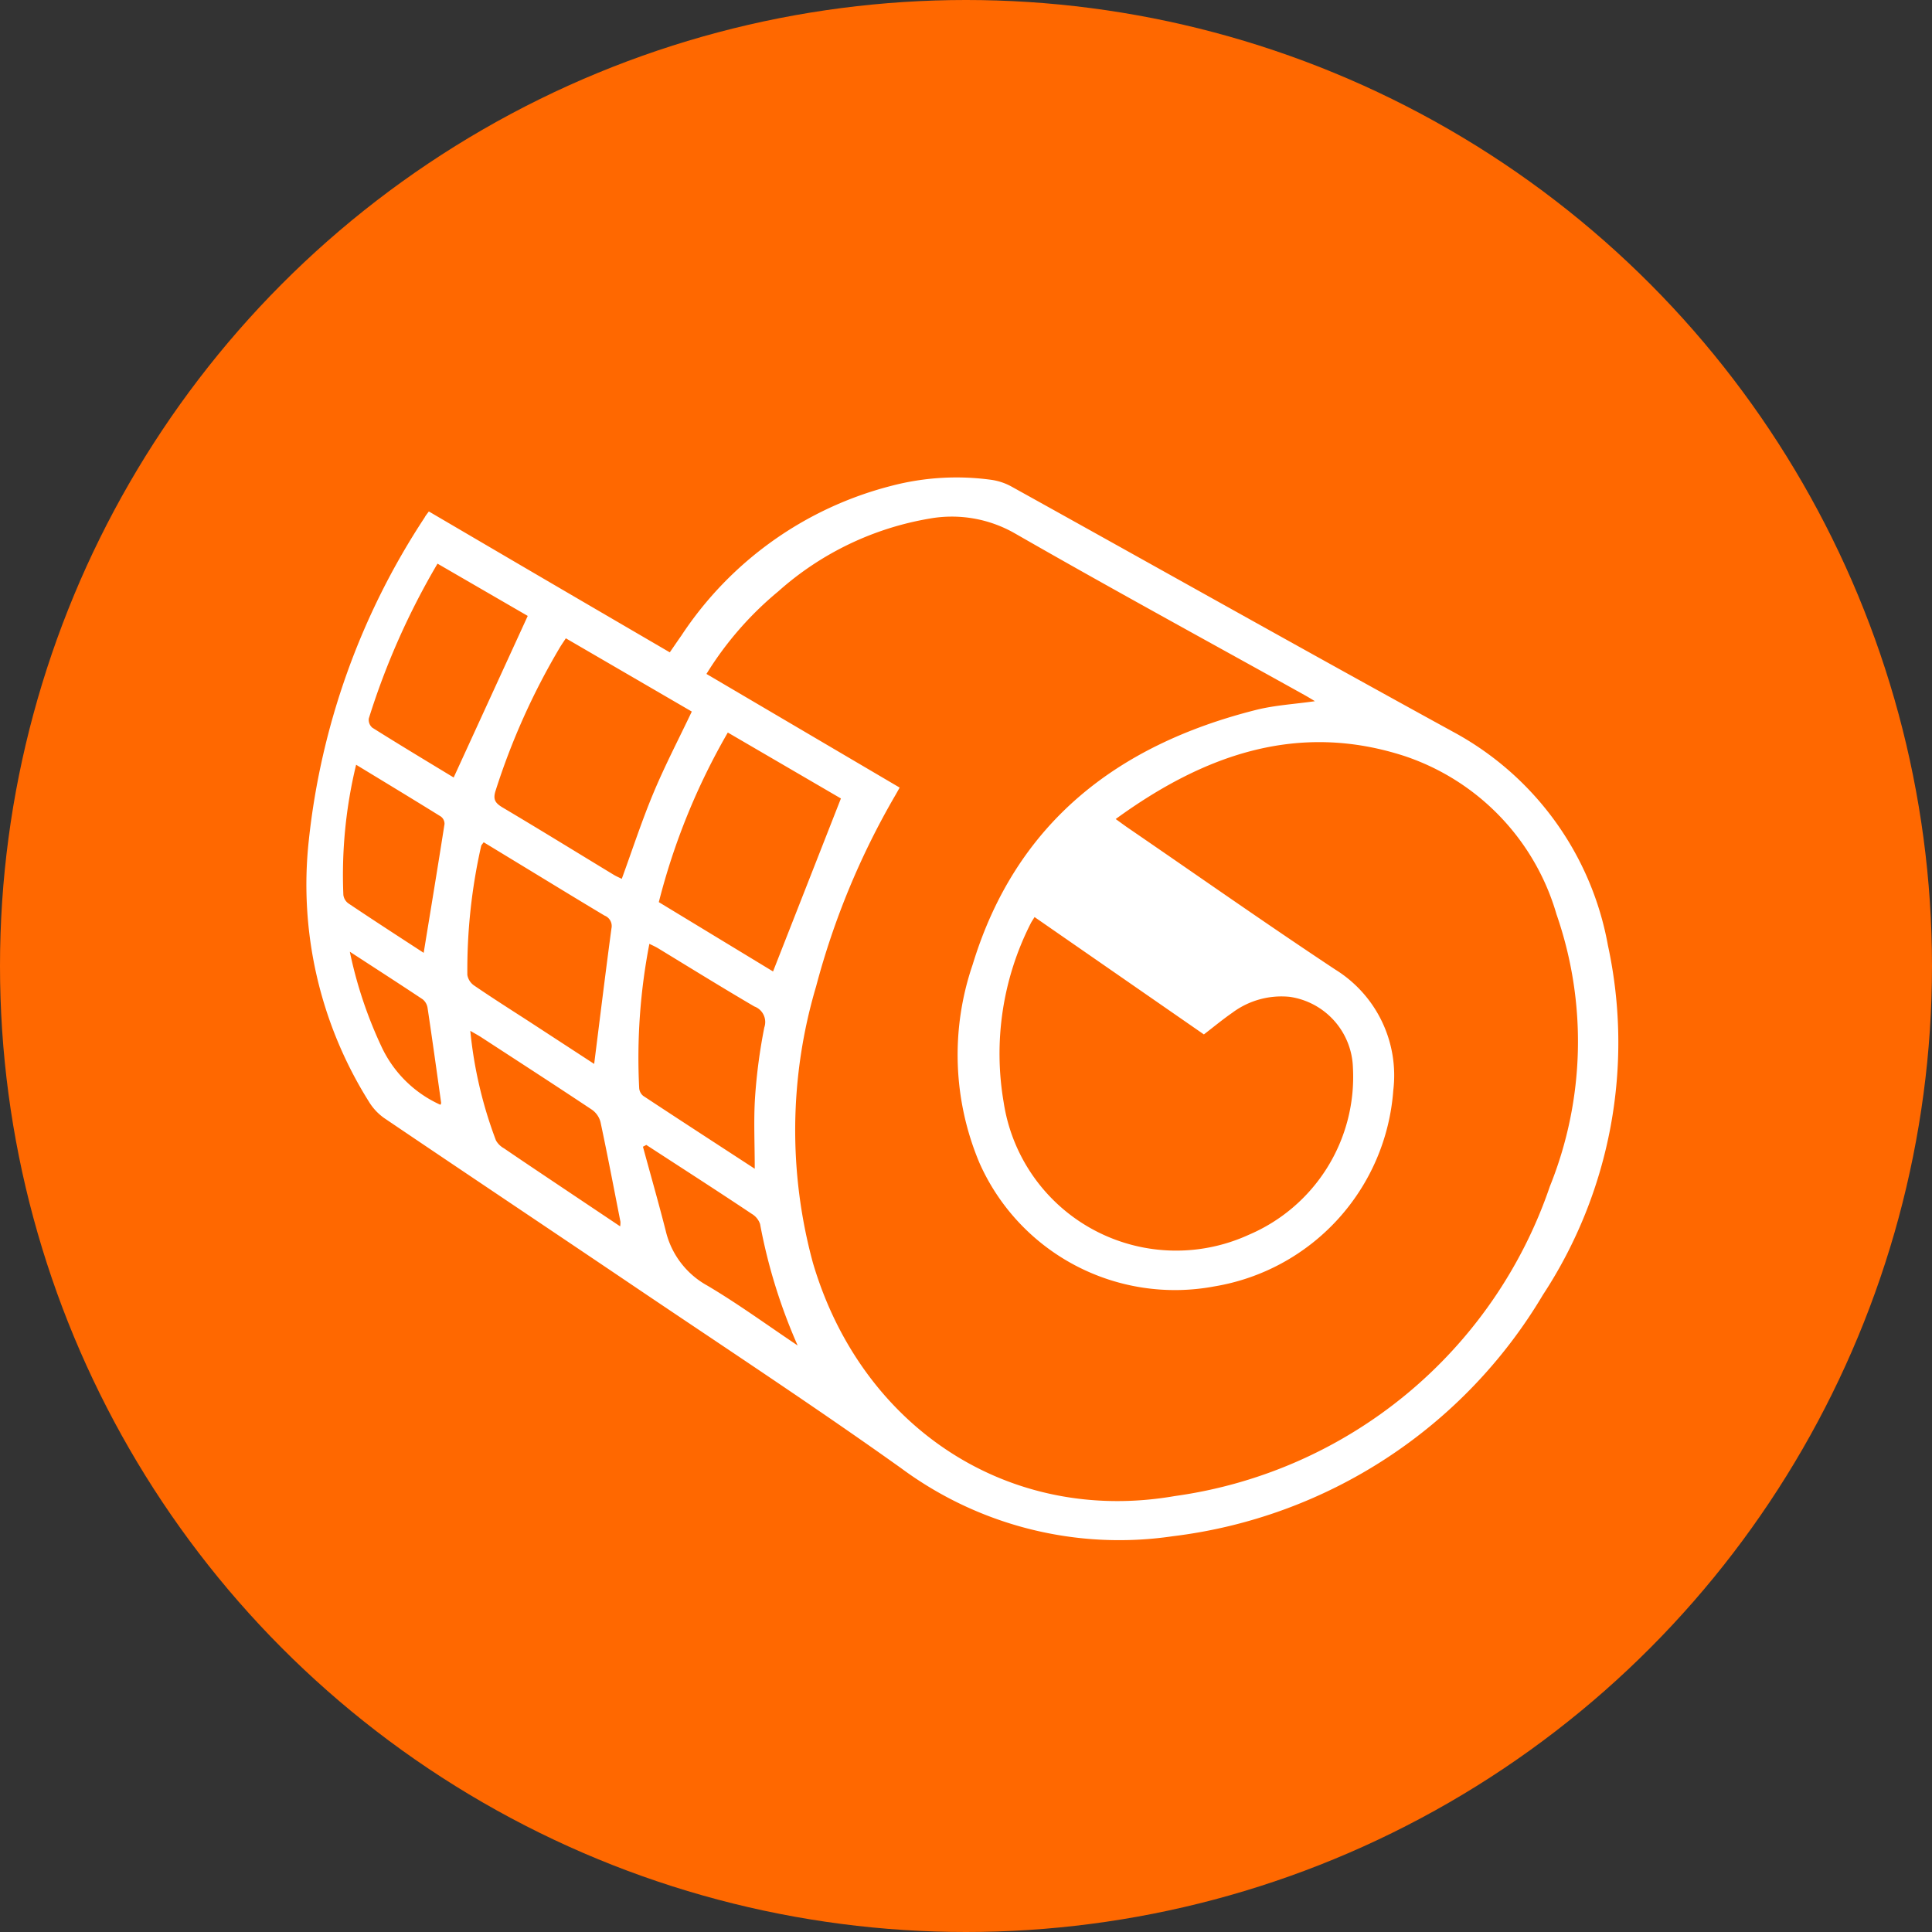
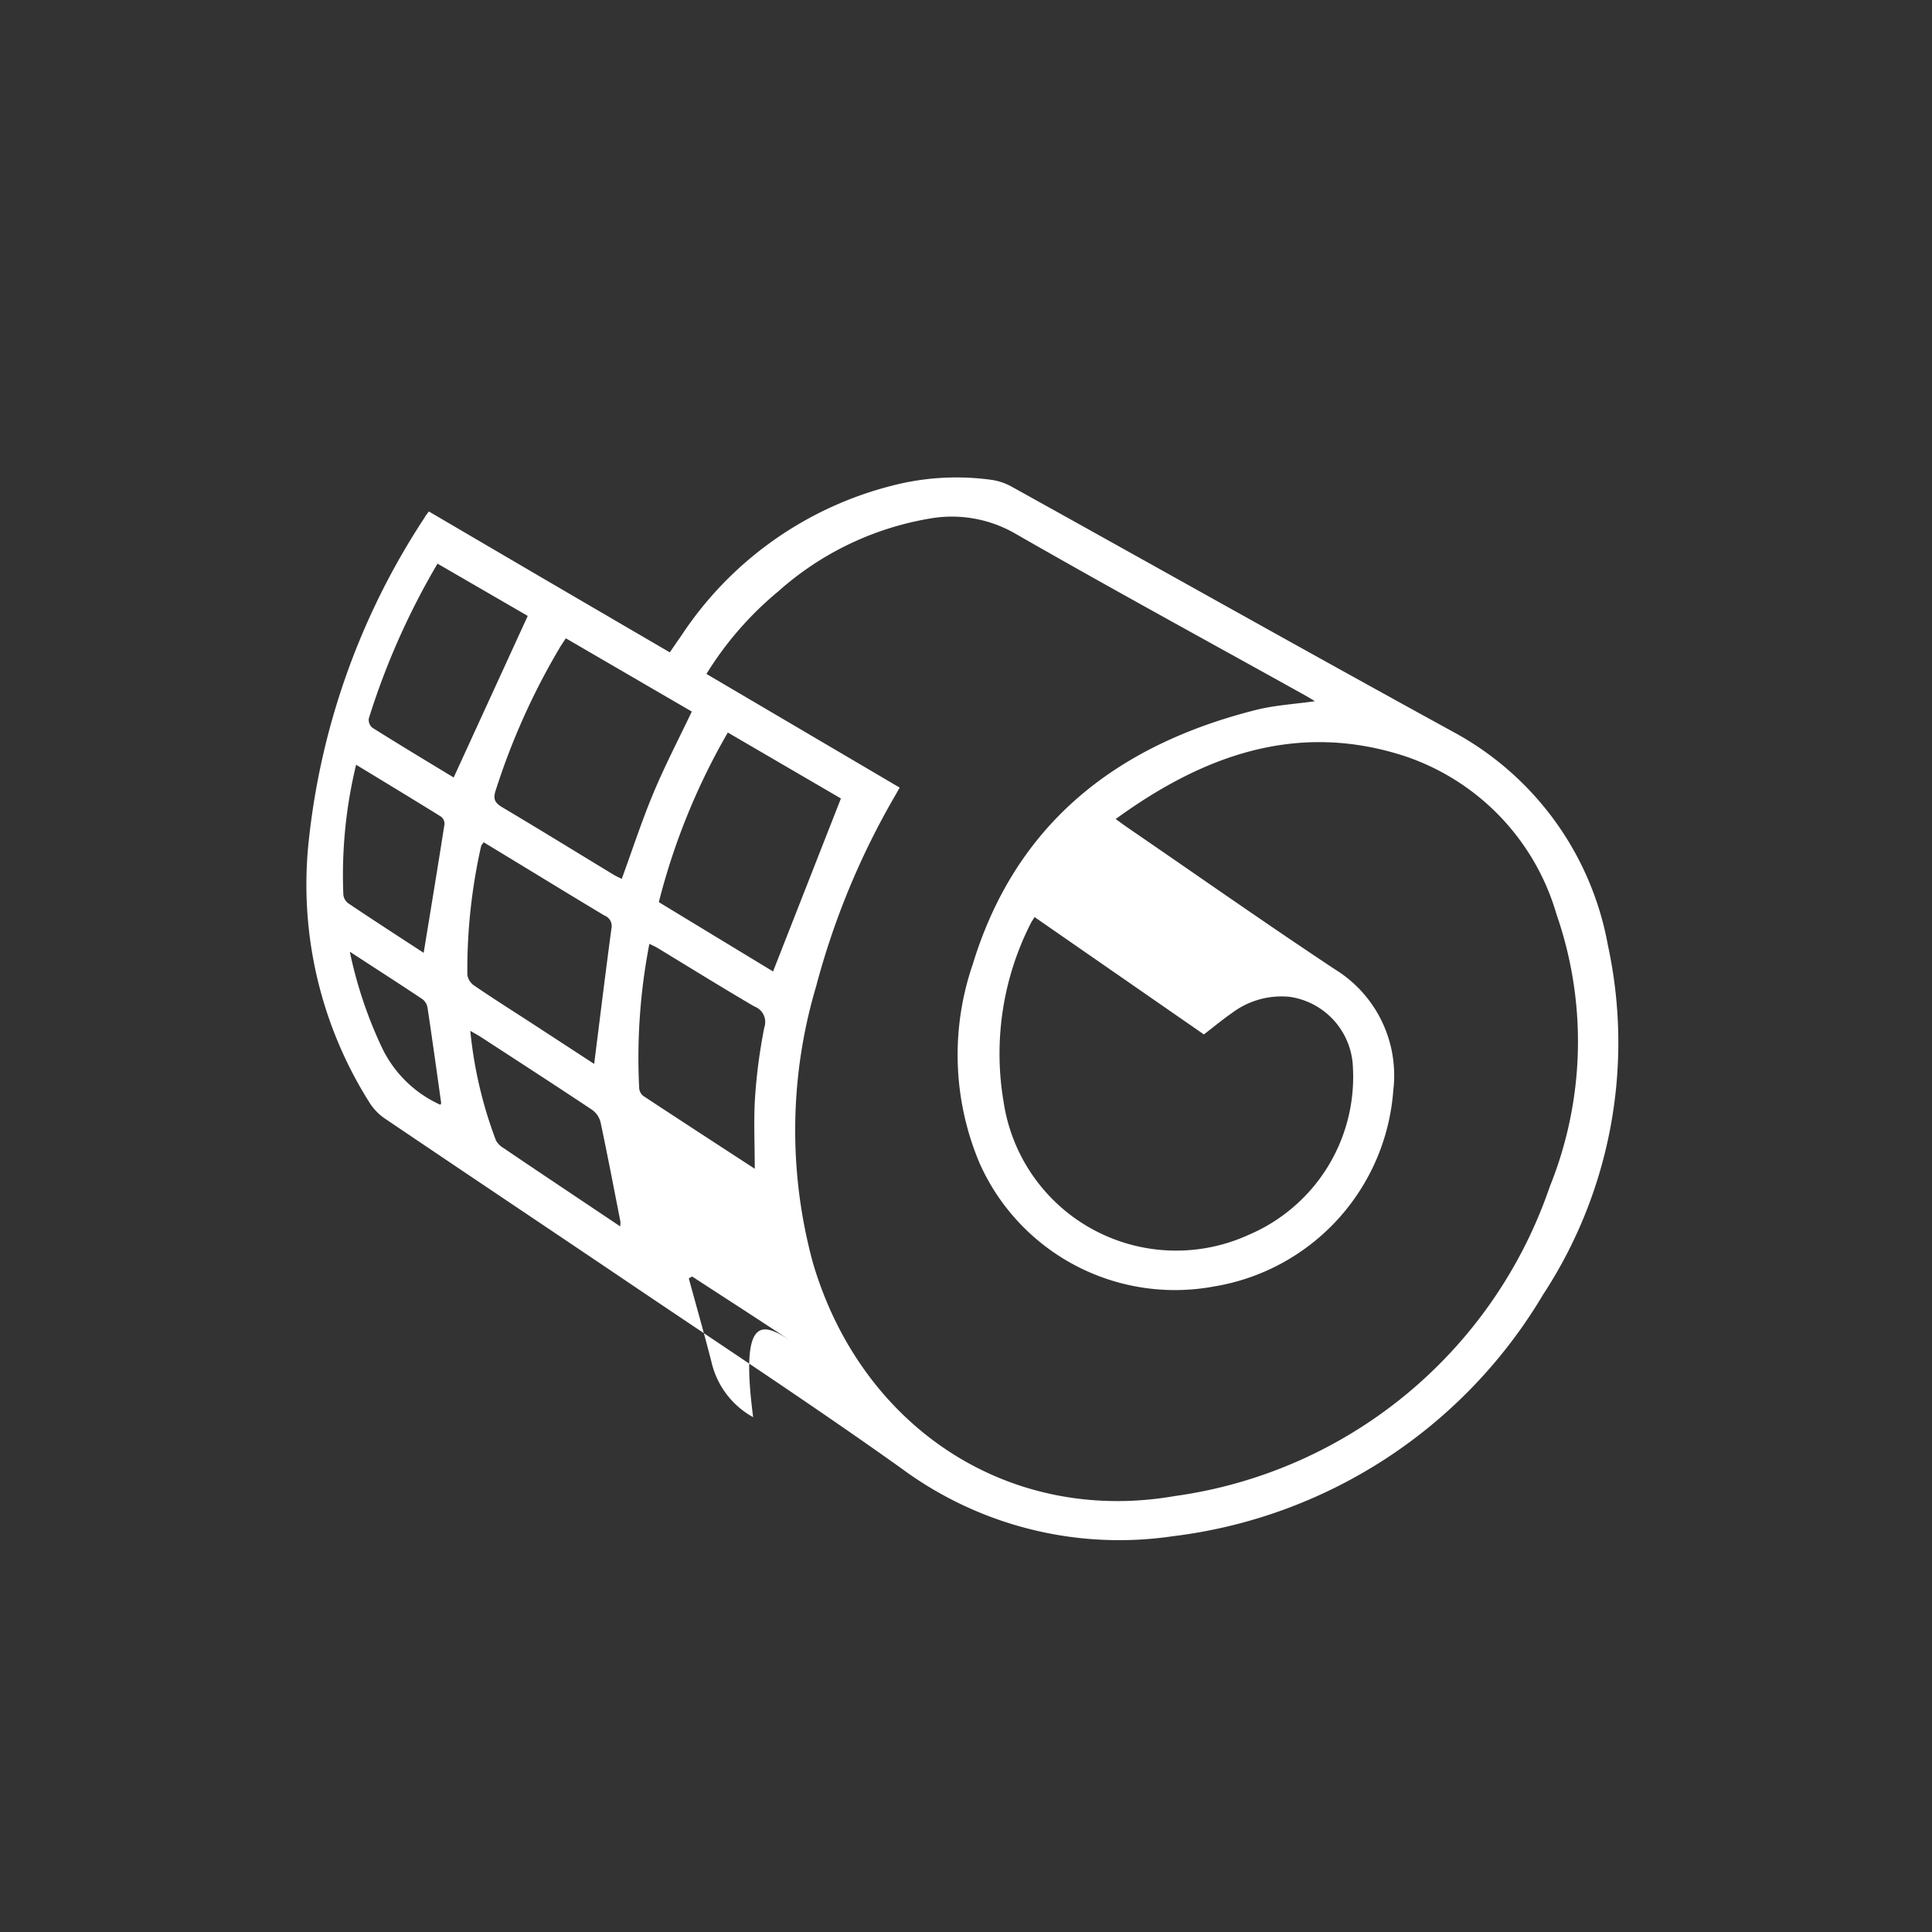
<svg xmlns="http://www.w3.org/2000/svg" width="70" height="70" viewBox="0 0 70 70">
  <rect x="0" y="0" width="70" height="70" fill="#333333" stroke="none" />
  <g id="Grupo_3362" data-name="Grupo 3362" transform="translate(-424 -3256.848)">
-     <circle id="Elipse_94" data-name="Elipse 94" cx="35" cy="35" r="35" transform="translate(424 3256.848)" fill="#ff6800" />
    <g id="Grupo_287" data-name="Grupo 287" transform="translate(263.406 7606.158)">
-       <path id="Trazado_679" data-name="Trazado 679" d="M176.132-4330.779c1.481.868,2.932,1.719,4.384,2.568s2.879,1.681,4.346,2.537c.151-.219.284-.416.421-.61a12.96,12.96,0,0,1,7.607-5.423,9.3,9.3,0,0,1,3.623-.218,2.14,2.14,0,0,1,.716.237c5.334,2.96,10.65,5.953,16,8.886a11.012,11.012,0,0,1,5.623,7.744,16.653,16.653,0,0,1-2.355,12.663,18.146,18.146,0,0,1-13.414,8.746,13.279,13.279,0,0,1-9.84-2.466c-3.214-2.292-6.52-4.458-9.792-6.669-2.979-2.012-5.969-4.008-8.947-6.023a2,2,0,0,1-.541-.583,14.783,14.783,0,0,1-2.182-9.458,26.309,26.309,0,0,1,4.2-11.714C176.011-4330.624,176.057-4330.677,176.132-4330.779Zm24.885,11.144c.2.144.322.235.449.322,2.5,1.713,4.978,3.456,7.5,5.127a4.511,4.511,0,0,1,2.109,4.385,7.775,7.775,0,0,1-6.483,7.1,7.747,7.747,0,0,1-8.508-4.469,10.088,10.088,0,0,1-.25-7.187c1.561-5.131,5.234-7.966,10.28-9.234.671-.168,1.374-.206,2.122-.313-.162-.1-.267-.162-.376-.223-3.5-1.947-7.02-3.863-10.494-5.857a4.592,4.592,0,0,0-3.1-.535,10.98,10.98,0,0,0-5.476,2.638,12.141,12.141,0,0,0-2.6,2.989l7,4.118c-.076.136-.116.209-.159.282a28,28,0,0,0-2.868,6.922,18.3,18.3,0,0,0-.114,10.021c1.757,5.96,7.1,9.487,13.11,8.444a16.791,16.791,0,0,0,13.588-11.216,14.039,14.039,0,0,0,.242-9.862,8.554,8.554,0,0,0-5.5-5.732C207.626-4323.171,204.227-4321.97,201.018-4319.635Zm-2.939,3.552c-.071.116-.112.172-.142.235a10.416,10.416,0,0,0-.977,6.477,6.321,6.321,0,0,0,8.88,4.8,6.218,6.218,0,0,0,3.774-6.054,2.675,2.675,0,0,0-2.292-2.568,2.978,2.978,0,0,0-2.081.579c-.347.24-.672.511-1.027.783Zm-16.983-10.1c-.086.133-.159.236-.223.344a25.043,25.043,0,0,0-2.322,5.178c-.1.312-.017.442.241.6,1.349.8,2.687,1.626,4.031,2.441.1.061.211.108.3.152.386-1.057.723-2.094,1.143-3.1s.918-1.959,1.394-2.961Zm5.869,3.414a24.093,24.093,0,0,0-2.5,6.145l4.139,2.512,2.459-6.268Zm-4.842,12.007c.21-1.663.408-3.288.626-4.909a.406.406,0,0,0-.249-.465c-1.019-.609-2.032-1.23-3.047-1.847l-1.334-.811c-.046.068-.083.1-.091.137a20.374,20.374,0,0,0-.5,4.671.583.583,0,0,0,.25.386c.653.447,1.322.871,1.986,1.3Zm-5.09-10.379,2.683-5.853-3.269-1.894a26.738,26.738,0,0,0-2.49,5.612.377.377,0,0,0,.127.331C175.078-4322.319,176.084-4321.715,177.033-4321.139Zm10.908,14.175c0-.938-.043-1.773.012-2.6a19.842,19.842,0,0,1,.335-2.52.6.6,0,0,0-.362-.758c-1.171-.686-2.324-1.4-3.485-2.107-.092-.056-.191-.1-.318-.162a21.692,21.692,0,0,0-.369,5.229.4.4,0,0,0,.145.279C185.207-4308.741,186.522-4307.888,187.94-4306.964Zm-11.995-7.822c.257-1.574.513-3.119.755-4.667a.332.332,0,0,0-.129-.268c-1.006-.625-2.02-1.238-3.074-1.879a16.952,16.952,0,0,0-.462,4.719.449.449,0,0,0,.175.3C174.128-4315.966,175.052-4315.369,175.946-4314.786Zm7.118,9.911a.83.83,0,0,0,.011-.166c-.236-1.2-.466-2.411-.722-3.611a.79.79,0,0,0-.309-.448c-1.329-.885-2.67-1.752-4.009-2.624-.112-.073-.231-.136-.4-.235a15.406,15.406,0,0,0,.93,3.972.755.755,0,0,0,.293.287c.7.478,1.406.949,2.11,1.421Zm6.431,4.316a19.874,19.874,0,0,1-1.361-4.4.682.682,0,0,0-.3-.368c-1.047-.7-2.1-1.38-3.157-2.066l-.665-.432-.122.065c.277,1.018.567,2.031.827,3.052a3.064,3.064,0,0,0,1.505,1.979C187.346-4302.065,188.406-4301.289,189.495-4300.56Zm-16.226-14.269a15.525,15.525,0,0,0,1.143,3.431,4.3,4.3,0,0,0,2.141,2.118c.009-.024.029-.051.025-.074-.161-1.147-.32-2.294-.492-3.44a.493.493,0,0,0-.177-.308C175.065-4313.665,174.211-4314.214,173.268-4314.828Z" transform="translate(0)" fill="#fff" />
+       <path id="Trazado_679" data-name="Trazado 679" d="M176.132-4330.779c1.481.868,2.932,1.719,4.384,2.568s2.879,1.681,4.346,2.537c.151-.219.284-.416.421-.61a12.96,12.96,0,0,1,7.607-5.423,9.3,9.3,0,0,1,3.623-.218,2.14,2.14,0,0,1,.716.237c5.334,2.96,10.65,5.953,16,8.886a11.012,11.012,0,0,1,5.623,7.744,16.653,16.653,0,0,1-2.355,12.663,18.146,18.146,0,0,1-13.414,8.746,13.279,13.279,0,0,1-9.84-2.466c-3.214-2.292-6.52-4.458-9.792-6.669-2.979-2.012-5.969-4.008-8.947-6.023a2,2,0,0,1-.541-.583,14.783,14.783,0,0,1-2.182-9.458,26.309,26.309,0,0,1,4.2-11.714C176.011-4330.624,176.057-4330.677,176.132-4330.779Zm24.885,11.144c.2.144.322.235.449.322,2.5,1.713,4.978,3.456,7.5,5.127a4.511,4.511,0,0,1,2.109,4.385,7.775,7.775,0,0,1-6.483,7.1,7.747,7.747,0,0,1-8.508-4.469,10.088,10.088,0,0,1-.25-7.187c1.561-5.131,5.234-7.966,10.28-9.234.671-.168,1.374-.206,2.122-.313-.162-.1-.267-.162-.376-.223-3.5-1.947-7.02-3.863-10.494-5.857a4.592,4.592,0,0,0-3.1-.535,10.98,10.98,0,0,0-5.476,2.638,12.141,12.141,0,0,0-2.6,2.989l7,4.118c-.076.136-.116.209-.159.282a28,28,0,0,0-2.868,6.922,18.3,18.3,0,0,0-.114,10.021c1.757,5.96,7.1,9.487,13.11,8.444a16.791,16.791,0,0,0,13.588-11.216,14.039,14.039,0,0,0,.242-9.862,8.554,8.554,0,0,0-5.5-5.732C207.626-4323.171,204.227-4321.97,201.018-4319.635Zm-2.939,3.552c-.071.116-.112.172-.142.235a10.416,10.416,0,0,0-.977,6.477,6.321,6.321,0,0,0,8.88,4.8,6.218,6.218,0,0,0,3.774-6.054,2.675,2.675,0,0,0-2.292-2.568,2.978,2.978,0,0,0-2.081.579c-.347.24-.672.511-1.027.783Zm-16.983-10.1c-.086.133-.159.236-.223.344a25.043,25.043,0,0,0-2.322,5.178c-.1.312-.017.442.241.6,1.349.8,2.687,1.626,4.031,2.441.1.061.211.108.3.152.386-1.057.723-2.094,1.143-3.1s.918-1.959,1.394-2.961Zm5.869,3.414a24.093,24.093,0,0,0-2.5,6.145l4.139,2.512,2.459-6.268Zm-4.842,12.007c.21-1.663.408-3.288.626-4.909a.406.406,0,0,0-.249-.465c-1.019-.609-2.032-1.23-3.047-1.847l-1.334-.811c-.046.068-.083.1-.091.137a20.374,20.374,0,0,0-.5,4.671.583.583,0,0,0,.25.386c.653.447,1.322.871,1.986,1.3Zm-5.09-10.379,2.683-5.853-3.269-1.894a26.738,26.738,0,0,0-2.49,5.612.377.377,0,0,0,.127.331C175.078-4322.319,176.084-4321.715,177.033-4321.139Zm10.908,14.175c0-.938-.043-1.773.012-2.6a19.842,19.842,0,0,1,.335-2.52.6.6,0,0,0-.362-.758c-1.171-.686-2.324-1.4-3.485-2.107-.092-.056-.191-.1-.318-.162a21.692,21.692,0,0,0-.369,5.229.4.4,0,0,0,.145.279C185.207-4308.741,186.522-4307.888,187.94-4306.964Zm-11.995-7.822c.257-1.574.513-3.119.755-4.667a.332.332,0,0,0-.129-.268c-1.006-.625-2.02-1.238-3.074-1.879a16.952,16.952,0,0,0-.462,4.719.449.449,0,0,0,.175.3C174.128-4315.966,175.052-4315.369,175.946-4314.786Zm7.118,9.911a.83.83,0,0,0,.011-.166c-.236-1.2-.466-2.411-.722-3.611a.79.79,0,0,0-.309-.448c-1.329-.885-2.67-1.752-4.009-2.624-.112-.073-.231-.136-.4-.235a15.406,15.406,0,0,0,.93,3.972.755.755,0,0,0,.293.287c.7.478,1.406.949,2.11,1.421Zm6.431,4.316c-1.047-.7-2.1-1.38-3.157-2.066l-.665-.432-.122.065c.277,1.018.567,2.031.827,3.052a3.064,3.064,0,0,0,1.505,1.979C187.346-4302.065,188.406-4301.289,189.495-4300.56Zm-16.226-14.269a15.525,15.525,0,0,0,1.143,3.431,4.3,4.3,0,0,0,2.141,2.118c.009-.024.029-.051.025-.074-.161-1.147-.32-2.294-.492-3.44a.493.493,0,0,0-.177-.308C175.065-4313.665,174.211-4314.214,173.268-4314.828Z" transform="translate(0)" fill="#fff" />
    </g>
  </g>
</svg>